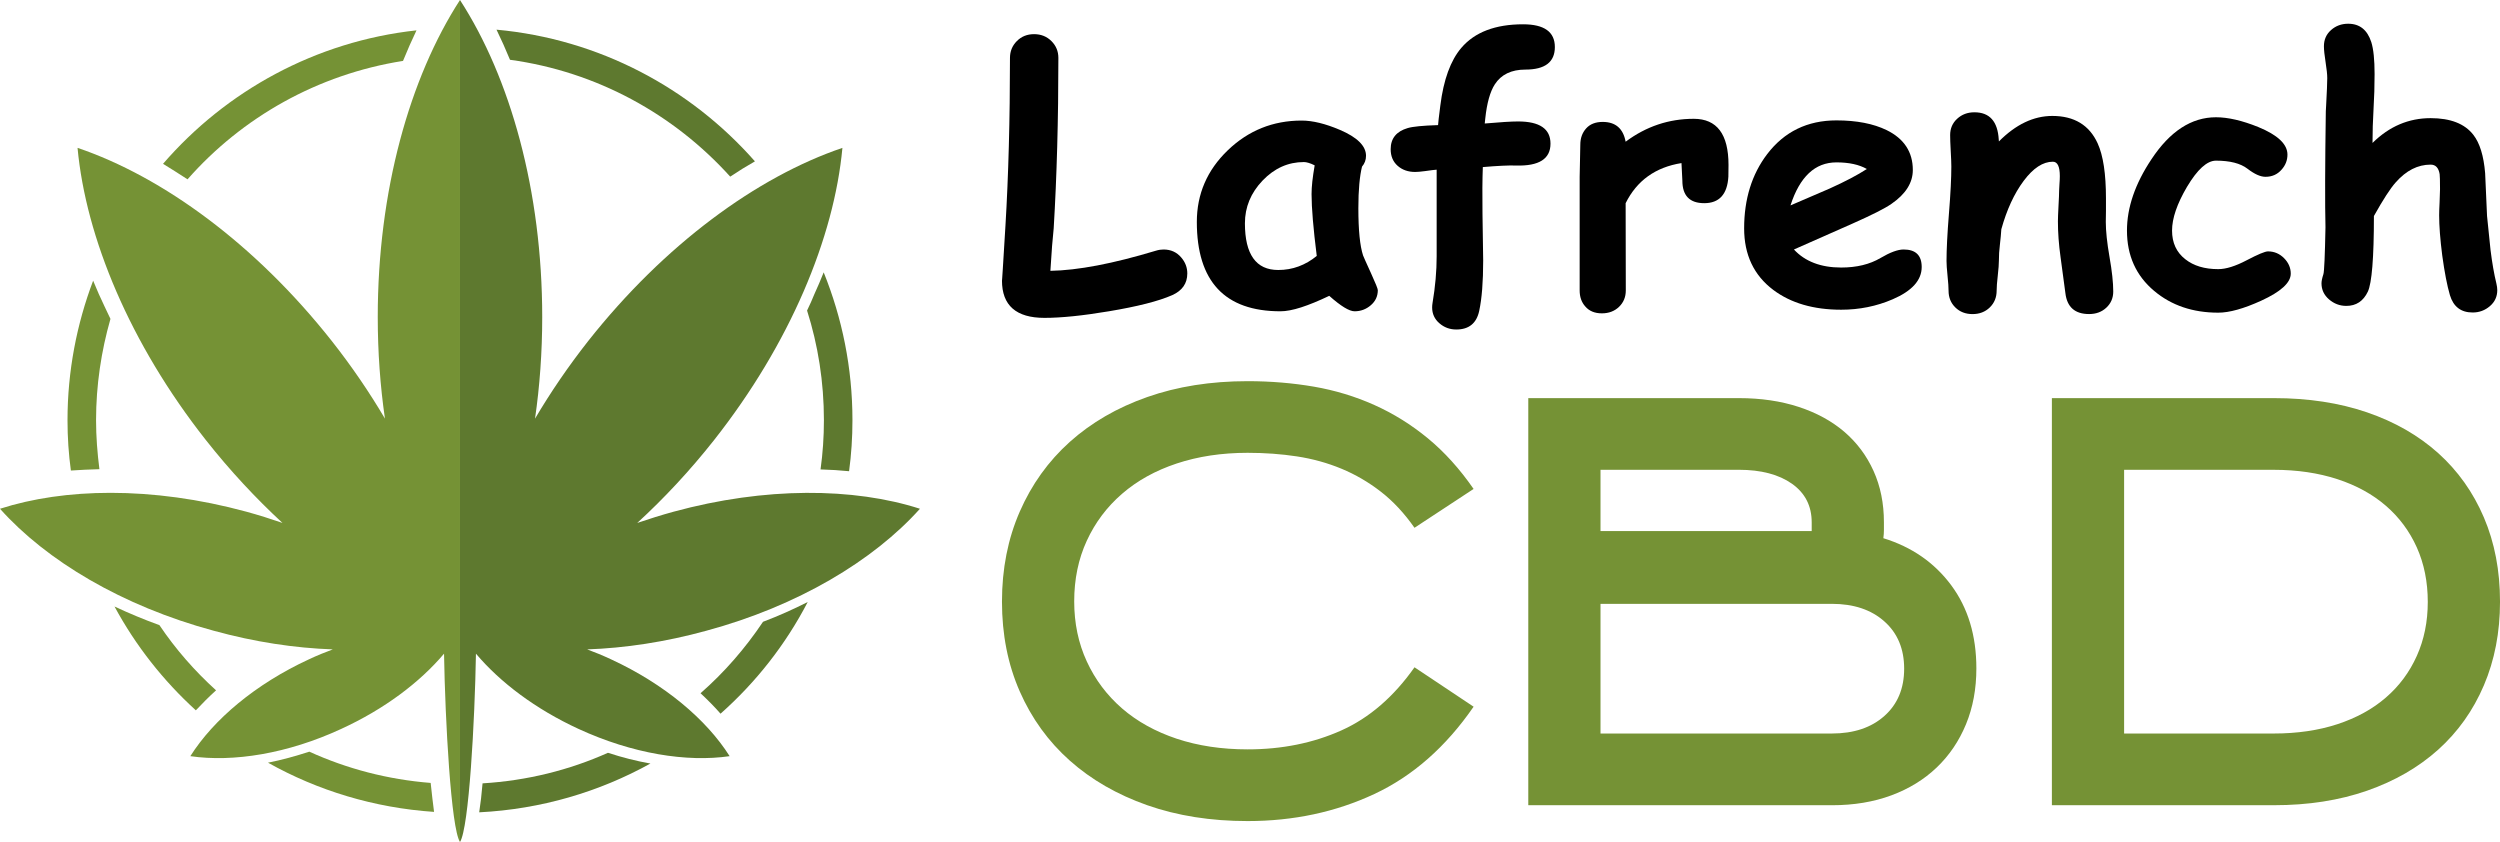
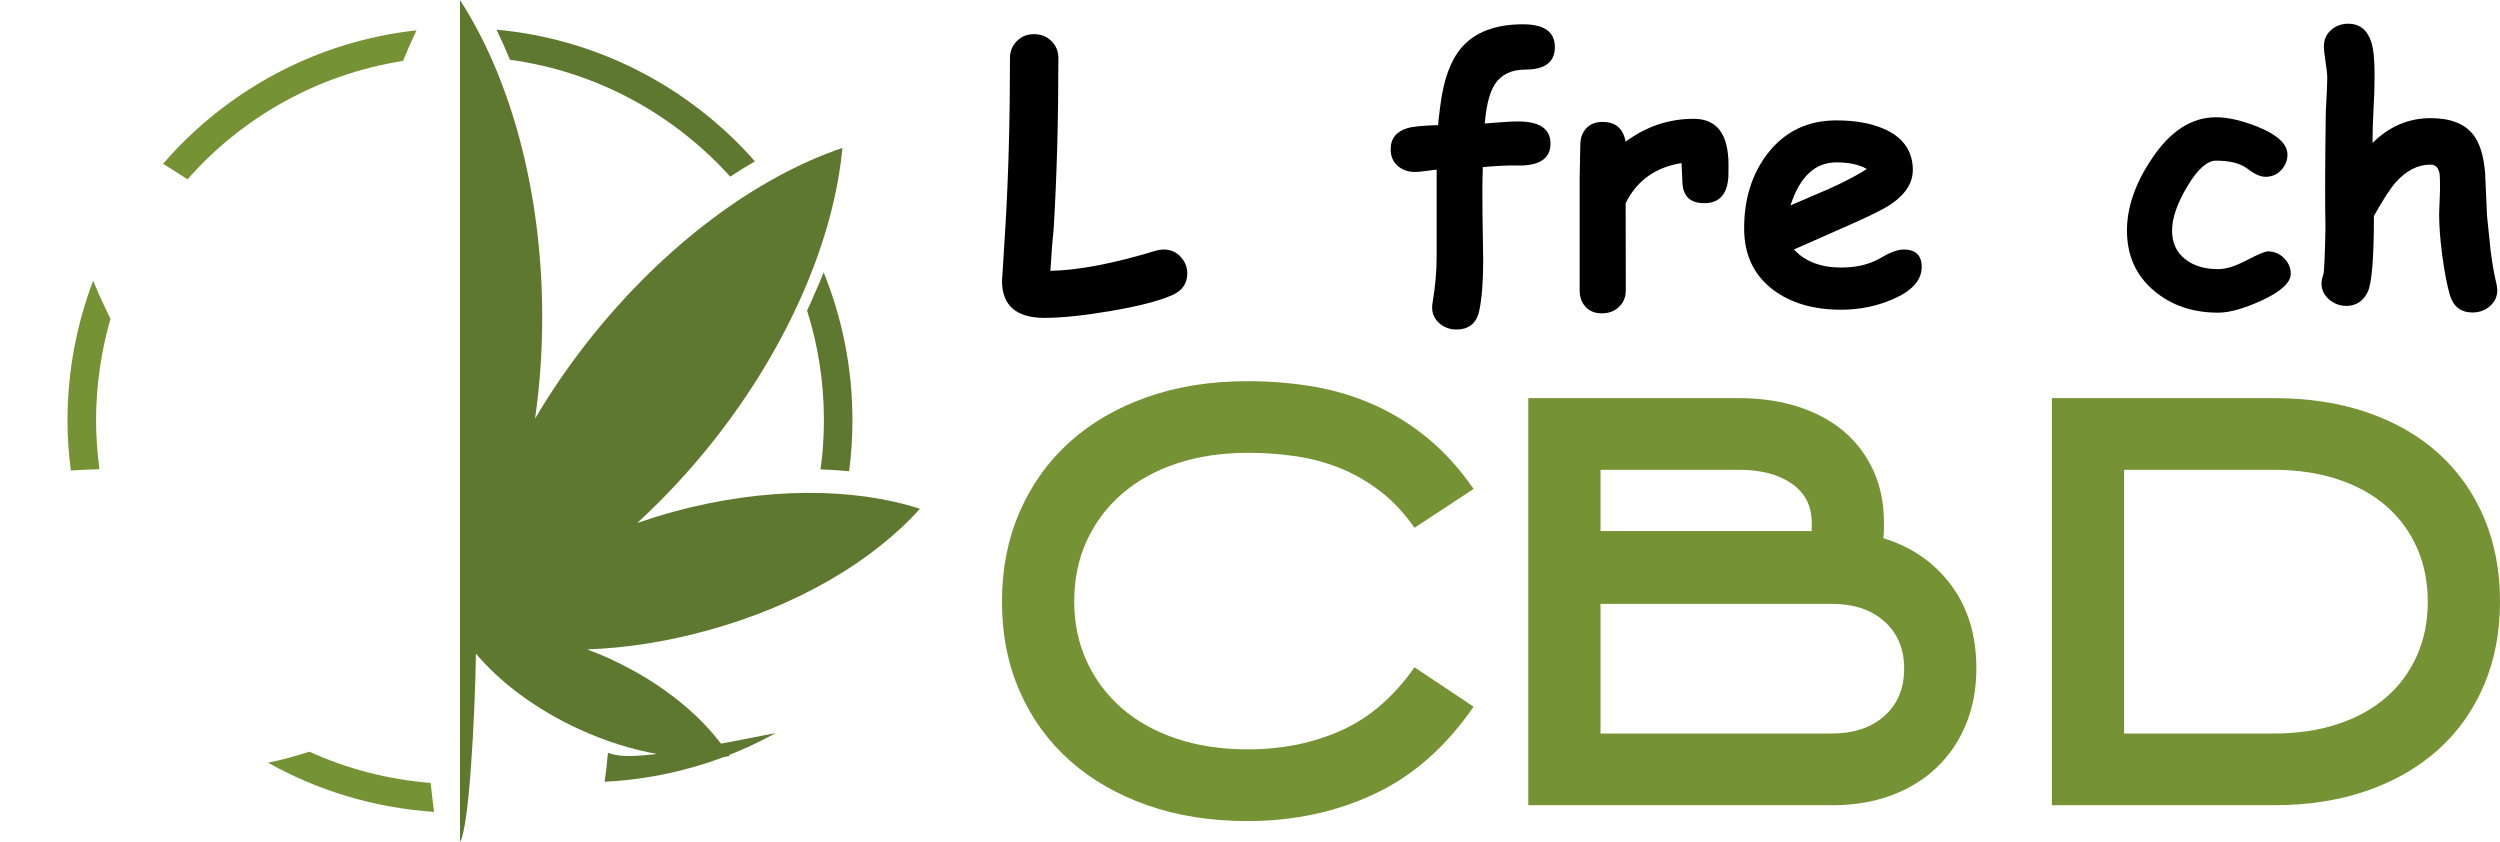
<svg xmlns="http://www.w3.org/2000/svg" version="1.1" id="Calque_1" x="0px" y="0px" width="155.763px" height="52.461px" viewBox="0 0 155.763 52.461" enable-background="new 0 0 155.763 52.461" xml:space="preserve">
  <g>
    <g>
      <path fill-rule="evenodd" clip-rule="evenodd" fill="#759235" d="M26.833,48.78c-2.674-0.211-5.222-0.883-7.56-1.947    c-0.869,0.281-1.722,0.518-2.576,0.686c3.094,1.736,6.608,2.814,10.347,3.066C26.973,50.053,26.902,49.436,26.833,48.78z" />
-       <path fill-rule="evenodd" clip-rule="evenodd" fill="#759235" d="M9.933,38.95c-0.965-0.35-1.903-0.742-2.799-1.162    c1.316,2.436,3.038,4.621,5.068,6.469c0.392-0.42,0.813-0.84,1.26-1.246C12.132,41.807,10.942,40.45,9.933,38.95z" />
      <path fill-rule="evenodd" clip-rule="evenodd" fill="#759235" d="M6.882,19.868c-0.252-0.519-0.49-1.037-0.729-1.555    c-0.112-0.266-0.238-0.546-0.35-0.826c-1.022,2.702-1.597,5.643-1.597,8.695c0,1.064,0.07,2.113,0.21,3.135    c0.574-0.041,1.176-0.068,1.778-0.084c-0.126-0.992-0.209-2.016-0.209-3.051C5.986,23.999,6.307,21.883,6.882,19.868z" />
      <path fill-rule="evenodd" clip-rule="evenodd" fill="#759235" d="M10.158,10.207c0.504,0.308,1.008,0.63,1.526,0.966    c3.401-3.864,8.106-6.538,13.426-7.378c0.267-0.659,0.547-1.288,0.84-1.904C19.664,2.576,14.078,5.67,10.158,10.207z" />
      <path fill-rule="evenodd" clip-rule="evenodd" fill="#5E792F" d="M51.32,16.969c-0.182,0.447-0.364,0.896-0.574,1.344    c-0.139,0.35-0.293,0.686-0.462,1.036c0.686,2.156,1.05,4.452,1.05,6.833c0,1.035-0.07,2.059-0.21,3.066    c0.602,0.014,1.204,0.055,1.778,0.111c0.14-1.037,0.21-2.1,0.21-3.178C53.112,22.919,52.468,19.811,51.32,16.969z" />
-       <path fill-rule="evenodd" clip-rule="evenodd" fill="#5E792F" d="M47.54,38.741c-1.106,1.652-2.408,3.15-3.893,4.451    c0.448,0.42,0.868,0.84,1.246,1.275c2.212-1.961,4.06-4.314,5.432-6.959C49.443,37.956,48.506,38.375,47.54,38.741z" />
-       <path fill-rule="evenodd" clip-rule="evenodd" fill="#5E792F" d="M37.879,46.903c-2.408,1.078-5.04,1.736-7.813,1.904    c-0.056,0.658-0.125,1.273-0.209,1.805c3.864-0.195,7.476-1.273,10.668-3.039C39.657,47.42,38.775,47.196,37.879,46.903z" />
+       <path fill-rule="evenodd" clip-rule="evenodd" fill="#5E792F" d="M37.879,46.903c-0.056,0.658-0.125,1.273-0.209,1.805c3.864-0.195,7.476-1.273,10.668-3.039C39.657,47.42,38.775,47.196,37.879,46.903z" />
      <path fill-rule="evenodd" clip-rule="evenodd" fill="#5E792F" d="M47.036,10.053c-0.518,0.293-1.037,0.616-1.54,0.952    c-3.5-3.878-8.302-6.539-13.721-7.281c-0.266-0.644-0.546-1.273-0.84-1.876C37.333,2.436,43.018,5.488,47.036,10.053z" />
      <path fill-rule="evenodd" clip-rule="evenodd" fill="#5E792F" d="M44.004,39.299c-2.548,0.701-5.068,1.08-7.42,1.162    c0.245,0.092,0.49,0.188,0.736,0.287c0.247,0.104,0.495,0.211,0.748,0.33c3.332,1.539,5.95,3.752,7.392,6.035    c-2.674,0.391-6.062-0.154-9.408-1.695c-2.674-1.232-4.886-2.898-6.398-4.691c-0.07,4.158-0.435,10.881-0.995,11.734V0    c1.568,2.422,2.849,5.397,3.738,8.749c0.889,3.351,1.386,7.08,1.386,11.007c0,2.185-0.154,4.298-0.448,6.327    c0.483-0.818,1.001-1.633,1.554-2.442c0.553-0.808,1.141-1.61,1.764-2.401c4.746-6.006,10.515-10.22,15.834-12.026    c-0.518,5.587-3.261,12.194-7.994,18.202c-1.512,1.916-3.123,3.639-4.789,5.166c0.742-0.252,1.499-0.49,2.268-0.701    c5.699-1.553,11.215-1.512,15.345-0.182C54.42,34.93,49.703,37.76,44.004,39.299z" />
-       <path fill-rule="evenodd" clip-rule="evenodd" fill="#759235" d="M28.66,0v52.461c-0.56-0.854-0.924-7.576-0.994-11.734    c-1.512,1.793-3.724,3.459-6.412,4.691c-3.332,1.541-6.72,2.086-9.395,1.695c0.722-1.141,1.736-2.266,2.988-3.297    c1.251-1.029,2.738-1.969,4.405-2.738c0.504-0.238,0.994-0.436,1.484-0.617c-2.366-0.082-4.873-0.461-7.42-1.162    C7.616,37.76,2.884,34.93,0,31.698c2.015-0.648,4.356-0.992,6.889-0.992c2.66,0,5.53,0.379,8.456,1.174    c0.77,0.211,1.526,0.449,2.253,0.701c-1.652-1.527-3.262-3.25-4.774-5.166C8.092,21.407,5.349,14.799,4.831,9.212    c2.66,0.903,5.433,2.408,8.133,4.438c2.7,2.03,5.329,4.585,7.702,7.588c1.247,1.582,2.353,3.207,3.318,4.844    c-0.294-2.029-0.448-4.143-0.448-6.327C23.535,11.9,25.524,4.844,28.66,0z" />
    </g>
    <g>
      <g>
        <path d="M73.035,18.389c-0.851,0.375-2.166,0.708-3.947,1.006c-1.629,0.273-2.965,0.41-4.011,0.41     c-1.766,0-2.649-0.775-2.649-2.324c0,0.122,0.072-1.02,0.217-3.428c0.187-3.128,0.281-6.61,0.281-10.444     c0-0.411,0.142-0.761,0.427-1.048c0.284-0.288,0.643-0.433,1.075-0.433c0.434,0,0.793,0.145,1.082,0.433     c0.288,0.288,0.432,0.637,0.432,1.048c0,3.842-0.097,7.38-0.292,10.618c-0.064,0.574-0.134,1.459-0.206,2.647     c1.708-0.028,3.899-0.446,6.574-1.254c0.166-0.052,0.324-0.075,0.477-0.075c0.453,0,0.821,0.166,1.102,0.498     c0.253,0.294,0.378,0.626,0.378,0.994C73.975,17.658,73.662,18.108,73.035,18.389z" />
-         <path d="M84.398,19.395c-0.331,0-0.858-0.322-1.579-0.963c-0.663,0.317-1.247,0.557-1.751,0.719     c-0.505,0.162-0.934,0.244-1.287,0.244c-1.738,0-3.04-0.466-3.909-1.396c-0.868-0.93-1.303-2.32-1.303-4.172     c0-1.737,0.641-3.224,1.925-4.46c1.283-1.235,2.818-1.855,4.605-1.855c0.685,0,1.478,0.194,2.379,0.578     c1.087,0.463,1.632,1.003,1.632,1.618c0,0.256-0.084,0.481-0.249,0.674c-0.071,0.286-0.128,0.644-0.168,1.077     c-0.04,0.431-0.06,0.936-0.06,1.514c0,1.362,0.098,2.345,0.293,2.942c0.021,0.064,0.188,0.436,0.497,1.113     c0.28,0.614,0.422,0.965,0.422,1.05c0,0.378-0.146,0.692-0.438,0.942C85.117,19.269,84.78,19.395,84.398,19.395z M81.717,12.096     c0-0.229,0.016-0.495,0.048-0.794c0.034-0.298,0.082-0.633,0.146-1c-0.144-0.072-0.272-0.124-0.384-0.156     c-0.112-0.034-0.207-0.049-0.287-0.049c-0.98,0-1.837,0.383-2.573,1.151c-0.735,0.768-1.102,1.658-1.102,2.666     c0,0.965,0.172,1.691,0.519,2.178c0.346,0.488,0.864,0.73,1.557,0.73c0.446,0,0.871-0.074,1.271-0.222     c0.399-0.147,0.777-0.366,1.129-0.654C81.825,14.23,81.717,12.947,81.717,12.096z" />
        <path d="M92.507,7.695c0.965-0.084,1.658-0.128,2.076-0.128c1.348,0,2.021,0.461,2.021,1.383c0,0.952-0.717,1.406-2.152,1.363     c-0.453-0.015-1.143,0.019-2.064,0.097c-0.029,0.765-0.037,1.738-0.021,2.919C92.396,15.03,92.41,16,92.41,16.237     c0,1.318-0.082,2.365-0.248,3.135c-0.166,0.771-0.643,1.158-1.428,1.158c-0.404,0-0.756-0.13-1.055-0.391     c-0.299-0.258-0.449-0.588-0.449-0.981c0-0.095,0.008-0.185,0.023-0.272c0.174-1.03,0.258-1.998,0.258-2.908v-5.406     c-0.129,0.008-0.367,0.037-0.713,0.087c-0.273,0.037-0.482,0.055-0.627,0.055c-0.439,0-0.803-0.128-1.091-0.383     c-0.29-0.256-0.434-0.602-0.434-1.033c0-0.671,0.354-1.111,1.06-1.318c0.316-0.094,0.947-0.156,1.893-0.185     c0.006-0.129,0.053-0.537,0.141-1.221c0.201-1.608,0.637-2.805,1.307-3.59c0.836-0.98,2.119-1.47,3.85-1.47     c1.318,0,1.979,0.473,1.979,1.417c0,0.937-0.611,1.405-1.838,1.405c-0.871,0-1.506,0.307-1.902,0.918     c-0.295,0.456-0.494,1.166-0.596,2.131L92.507,7.695z" />
        <path d="M107.687,11.005c-0.064,1.101-0.568,1.654-1.504,1.654c-0.908,0-1.363-0.468-1.363-1.406l-0.055-1.092     c-1.621,0.259-2.781,1.092-3.479,2.498l0.01,5.437c0,0.412-0.141,0.752-0.422,1.022s-0.637,0.405-1.07,0.405     c-0.445,0-0.793-0.144-1.037-0.434c-0.23-0.258-0.346-0.59-0.346-0.994v-7.081c0-0.223,0.006-0.556,0.021-1     c0.014-0.443,0.02-0.777,0.02-1c0-0.405,0.121-0.741,0.363-1.012c0.242-0.271,0.586-0.406,1.033-0.406     c0.799,0,1.275,0.411,1.428,1.233c1.275-0.952,2.691-1.427,4.246-1.427c1.443,0,2.164,0.958,2.164,2.876     C107.697,10.648,107.693,10.889,107.687,11.005z" />
        <path d="M114.714,19.297c-1.723,0-3.133-0.412-4.227-1.232c-1.211-0.91-1.818-2.189-1.818-3.838c0-1.824,0.479-3.368,1.438-4.628     c1.068-1.398,2.506-2.098,4.314-2.098c1.254,0,2.297,0.203,3.127,0.606c1.086,0.532,1.631,1.363,1.631,2.486     c0,0.793-0.443,1.497-1.33,2.108c-0.402,0.282-1.215,0.692-2.434,1.233l-3.643,1.611c0.346,0.374,0.764,0.654,1.256,0.842     c0.488,0.188,1.051,0.282,1.686,0.282c0.967,0,1.783-0.198,2.453-0.595c0.598-0.353,1.078-0.529,1.438-0.529     c0.752,0,1.127,0.363,1.127,1.092c0,0.822-0.604,1.492-1.807,2.01C116.917,19.081,115.845,19.297,114.714,19.297z      M114.421,10.117c-0.668,0-1.242,0.224-1.717,0.671c-0.477,0.448-0.859,1.117-1.148,2.01c0.816-0.352,1.627-0.702,2.434-1.048     c0.973-0.439,1.748-0.847,2.324-1.221C115.832,10.254,115.201,10.117,114.421,10.117z" />
-         <path d="M130.164,19.567c-0.887,0-1.379-0.436-1.48-1.308c-0.102-0.743-0.201-1.489-0.301-2.239     c-0.111-0.793-0.164-1.538-0.164-2.236c0-0.188,0.014-0.508,0.037-0.962c0.025-0.455,0.039-0.775,0.039-0.964     c0-0.05,0.008-0.177,0.02-0.383c0.016-0.206,0.023-0.373,0.023-0.502c0-0.597-0.145-0.897-0.434-0.897     c-0.617,0-1.223,0.396-1.816,1.19s-1.057,1.801-1.395,3.019c-0.014,0.244-0.043,0.569-0.09,0.975     c-0.043,0.332-0.061,0.656-0.061,0.975c0,0.208-0.023,0.52-0.07,0.937c-0.049,0.417-0.07,0.729-0.07,0.935     c0,0.423-0.143,0.771-0.428,1.049c-0.283,0.276-0.643,0.414-1.076,0.414c-0.432,0-0.789-0.138-1.068-0.412     c-0.281-0.275-0.424-0.623-0.424-1.04c0-0.206-0.02-0.517-0.064-0.932c-0.043-0.413-0.063-0.724-0.063-0.929     c0-0.706,0.049-1.687,0.15-2.941c0.102-1.254,0.15-2.235,0.15-2.939c0-0.22-0.014-0.548-0.039-0.986     c-0.025-0.437-0.035-0.761-0.035-0.974c0-0.411,0.145-0.751,0.438-1.018c0.291-0.268,0.648-0.402,1.074-0.402     c0.945,0,1.451,0.566,1.516,1.697l0.01,0.119c1.051-1.06,2.162-1.589,3.33-1.589c1.361,0,2.303,0.571,2.822,1.708     c0.348,0.764,0.518,1.906,0.518,3.426v0.768c-0.008,0.332-0.01,0.567-0.01,0.704c0,0.563,0.076,1.286,0.23,2.173     c0.156,0.888,0.234,1.606,0.234,2.161c0,0.405-0.145,0.74-0.432,1.007S130.589,19.567,130.164,19.567z" />
        <path d="M138.208,19.481c-1.586,0-2.914-0.451-3.988-1.352c-1.135-0.951-1.699-2.205-1.699-3.764     c0-1.434,0.508-2.916,1.525-4.442c1.154-1.745,2.492-2.617,4.021-2.617c0.748,0,1.625,0.202,2.627,0.605     c1.217,0.498,1.826,1.072,1.826,1.721c0,0.352-0.121,0.666-0.367,0.939c-0.26,0.298-0.594,0.445-1.004,0.445     c-0.313,0-0.684-0.168-1.121-0.504c-0.436-0.334-1.09-0.502-1.961-0.502c-0.557,0-1.158,0.545-1.807,1.634     c-0.619,1.052-0.93,1.96-0.93,2.723c0,0.758,0.273,1.354,0.824,1.784c0.518,0.411,1.201,0.618,2.053,0.618     c0.482,0,1.074-0.185,1.773-0.553c0.699-0.366,1.141-0.553,1.328-0.553c0.389,0,0.723,0.143,1.002,0.424     c0.277,0.281,0.416,0.601,0.416,0.962c0,0.563-0.613,1.124-1.84,1.686C139.794,19.232,138.9,19.481,138.208,19.481z" />
        <path d="M147.82,8.906c0.525-0.518,1.09-0.906,1.691-1.161c0.604-0.256,1.244-0.384,1.93-0.384c1.234,0,2.121,0.345,2.66,1.037     c0.404,0.518,0.648,1.316,0.736,2.39c0.035,0.886,0.074,1.777,0.119,2.671c0.113,1.16,0.188,1.866,0.217,2.117     c0.1,0.801,0.221,1.5,0.367,2.098c0.035,0.152,0.053,0.285,0.053,0.401c0,0.403-0.152,0.736-0.459,0.999     c-0.307,0.264-0.666,0.396-1.076,0.396c-0.727,0-1.199-0.361-1.416-1.082c-0.172-0.584-0.332-1.406-0.477-2.465     c-0.131-1.017-0.193-1.854-0.193-2.509c0-0.181,0.008-0.452,0.027-0.815c0.018-0.366,0.027-0.637,0.027-0.818     c0-0.533-0.01-0.844-0.023-0.929c-0.064-0.397-0.25-0.595-0.563-0.595c-0.799,0-1.523,0.368-2.172,1.103     c-0.332,0.369-0.785,1.067-1.361,2.099c0,2.607-0.129,4.18-0.379,4.713c-0.281,0.592-0.729,0.887-1.342,0.887     c-0.402,0-0.762-0.135-1.076-0.405c-0.313-0.271-0.469-0.604-0.469-1.001c0-0.137,0.039-0.327,0.119-0.572     c0.051-0.158,0.094-1.131,0.129-2.92c-0.035-1.449-0.027-3.859,0.021-7.231l0.02-0.358C144.976,5.721,145,5.151,145,4.864     c0-0.224-0.035-0.553-0.104-0.99c-0.068-0.437-0.104-0.765-0.104-0.989c0-0.411,0.146-0.749,0.443-1.011     c0.295-0.264,0.652-0.395,1.07-0.395c0.715,0,1.191,0.382,1.439,1.145c0.137,0.434,0.205,1.098,0.205,1.99     c0,0.721-0.021,1.454-0.066,2.195C147.841,7.517,147.82,8.215,147.82,8.906z" />
      </g>
      <g>
        <path fill="#759235" d="M77.734,51.157c-2.295,0-4.38-0.33-6.256-0.988c-1.874-0.66-3.482-1.586-4.824-2.779     c-1.34-1.193-2.38-2.631-3.119-4.313s-1.107-3.545-1.107-5.59c0-2.047,0.369-3.916,1.107-5.607     c0.739-1.693,1.778-3.143,3.119-4.348c1.342-1.203,2.95-2.135,4.824-2.794c1.875-0.659,3.96-0.989,6.256-0.989     c1.432,0,2.807,0.115,4.125,0.341c1.317,0.228,2.574,0.608,3.766,1.142c1.193,0.534,2.306,1.227,3.341,2.08     c1.033,0.852,1.982,1.902,2.846,3.152l-3.682,2.42c-0.635-0.908-1.334-1.658-2.096-2.248c-0.762-0.592-1.579-1.07-2.454-1.432     c-0.875-0.363-1.802-0.619-2.779-0.768s-1.999-0.223-3.067-0.223c-1.614,0-3.085,0.223-4.415,0.664     c-1.329,0.441-2.466,1.072-3.409,1.889c-0.943,0.816-1.676,1.791-2.198,2.926c-0.523,1.135-0.784,2.395-0.784,3.777     c0,1.361,0.261,2.609,0.784,3.742c0.522,1.135,1.255,2.109,2.198,2.928c0.943,0.816,2.08,1.445,3.409,1.889     c1.33,0.441,2.801,0.662,4.415,0.662c2.136,0,4.079-0.393,5.829-1.176c1.751-0.783,3.272-2.098,4.568-3.938l3.682,2.455     c-1.727,2.504-3.789,4.32-6.187,5.441S80.597,51.157,77.734,51.157z" />
        <path fill="#759235" d="M95.22,50.168V24.805h13.125c1.363,0,2.602,0.182,3.715,0.545s2.063,0.882,2.848,1.551     c0.783,0.672,1.391,1.484,1.822,2.438c0.432,0.955,0.648,2.023,0.648,3.205c0,0.158,0,0.318,0,0.477     c0,0.16-0.012,0.33-0.035,0.512c1.773,0.545,3.182,1.523,4.229,2.932c1.045,1.41,1.566,3.137,1.566,5.182     c0,1.273-0.215,2.432-0.646,3.477s-1.039,1.943-1.824,2.693s-1.727,1.33-2.828,1.738c-1.104,0.41-2.336,0.615-3.699,0.615H95.22z      M112.878,33.088v-0.545c0-1.023-0.41-1.824-1.23-2.404c-0.82-0.578-1.926-0.869-3.314-0.869H99.72v3.818H112.878z M99.72,45.702     h14.412c1.365,0,2.459-0.365,3.277-1.096c0.82-0.729,1.23-1.711,1.23-2.943s-0.41-2.215-1.23-2.943     c-0.818-0.732-1.912-1.098-3.277-1.098H99.72V45.702z" />
        <path fill="#759235" d="M127.843,50.168V24.805h13.84c2.137,0,4.068,0.296,5.797,0.887c1.727,0.592,3.203,1.438,4.432,2.539     c1.227,1.104,2.176,2.438,2.846,4.006s1.006,3.318,1.006,5.25c0,1.908-0.336,3.646-1.006,5.215s-1.619,2.902-2.846,4.006     c-1.229,1.102-2.705,1.955-4.432,2.557c-1.729,0.602-3.66,0.904-5.797,0.904H127.843z M132.343,45.702h9.324     c1.457,0,2.777-0.193,3.961-0.58c1.184-0.389,2.191-0.939,3.021-1.658c0.832-0.717,1.475-1.582,1.93-2.596     c0.455-1.012,0.684-2.135,0.684-3.365c0-1.25-0.229-2.385-0.684-3.398c-0.455-1.012-1.098-1.879-1.93-2.596     c-0.83-0.717-1.838-1.27-3.021-1.656s-2.504-0.582-3.961-0.582h-9.324V45.702z" />
      </g>
    </g>
  </g>
</svg>